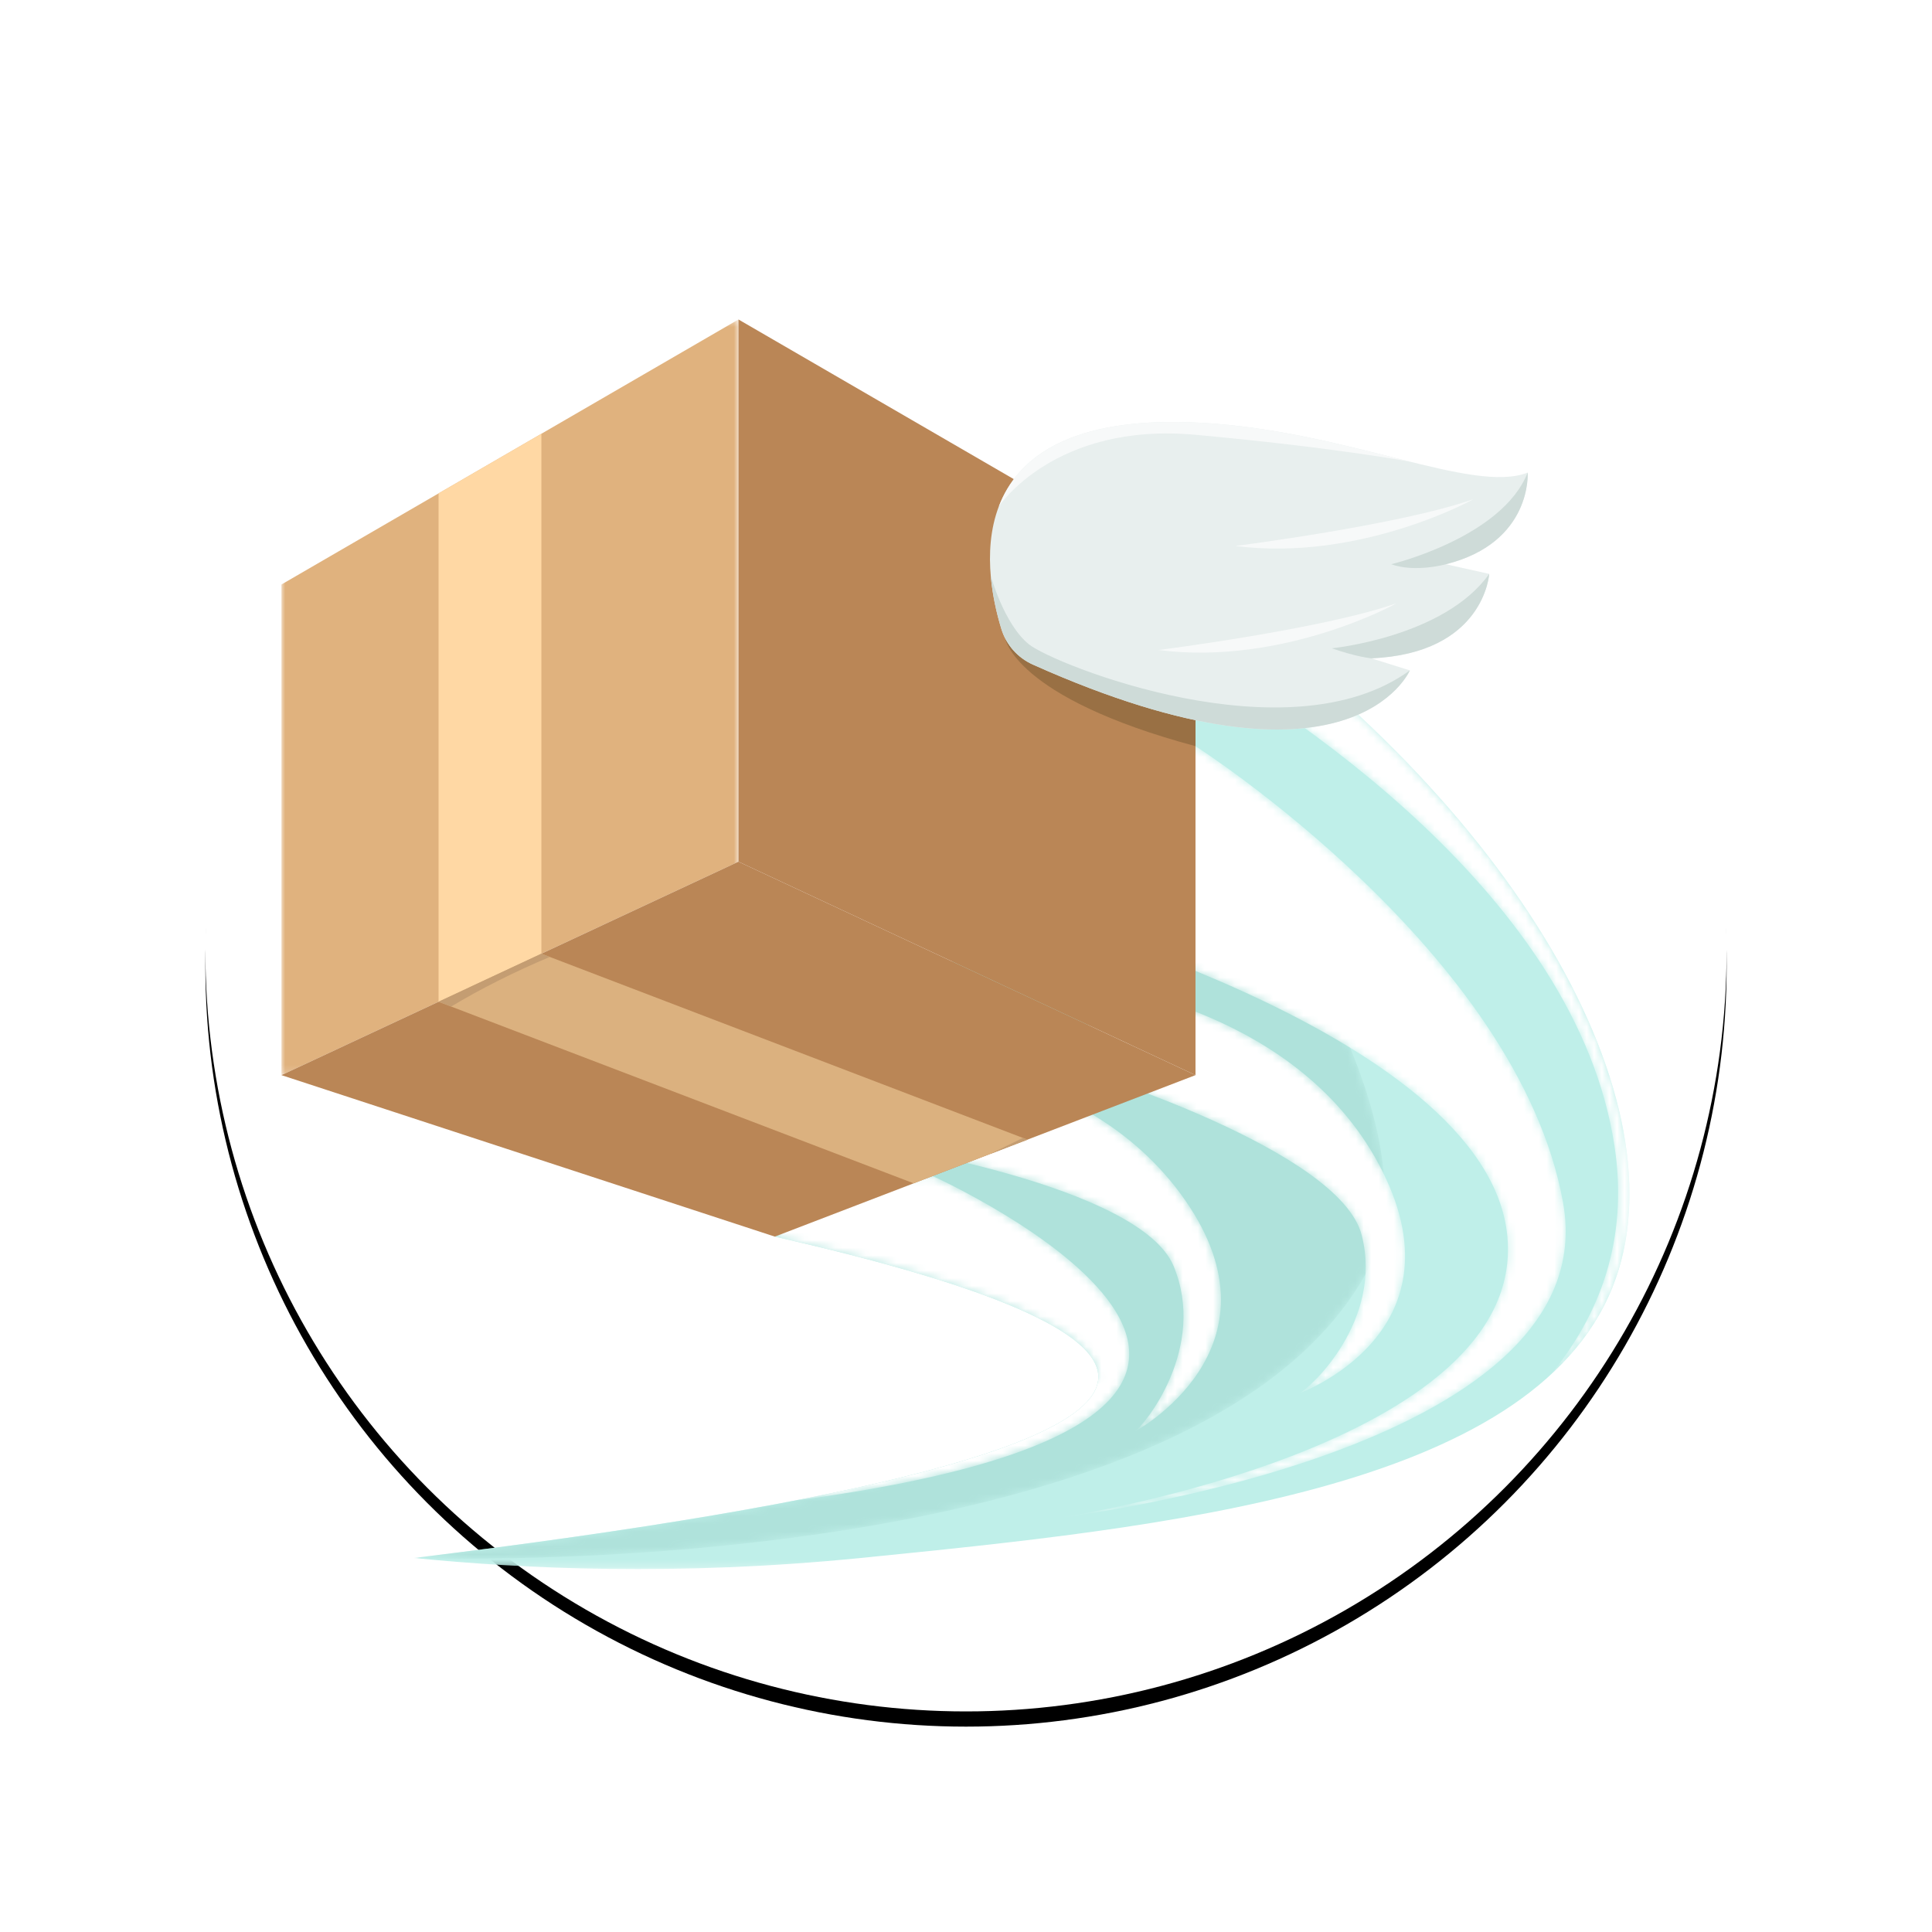
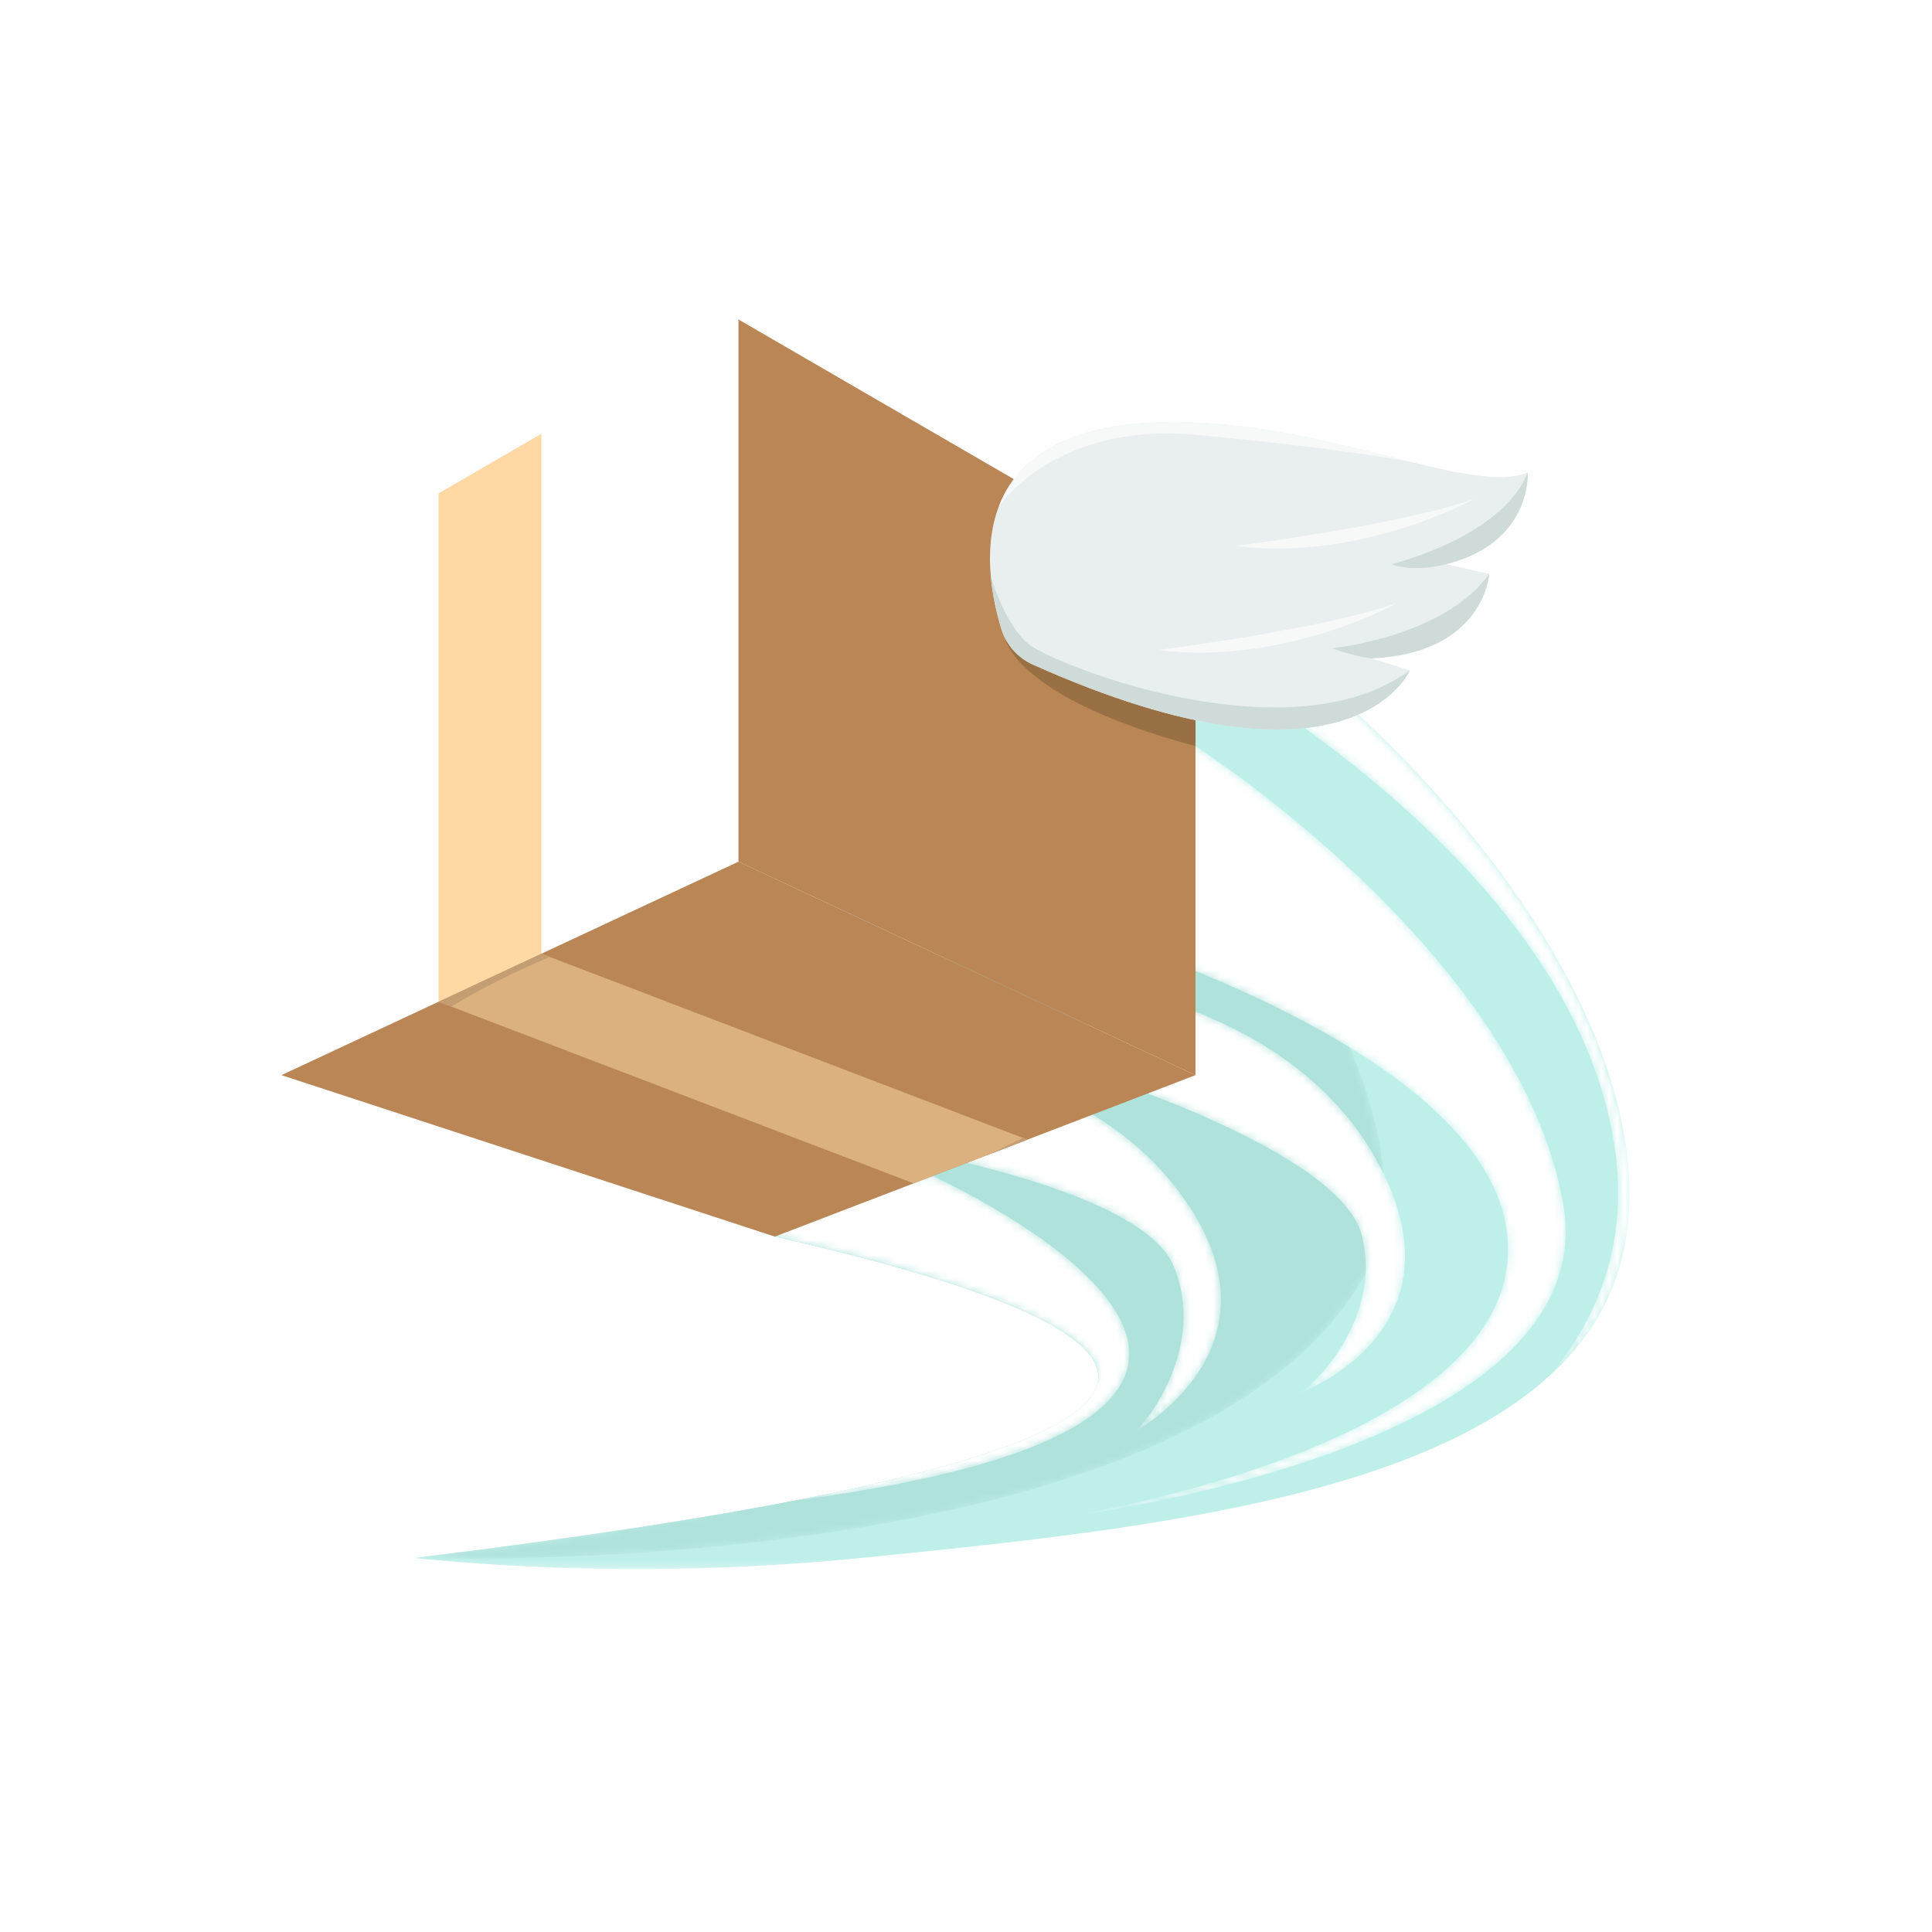
<svg xmlns="http://www.w3.org/2000/svg" xmlns:xlink="http://www.w3.org/1999/xlink" width="254px" height="254px" viewBox="0 0 254 254" version="1.1">
  <title>ICON</title>
  <desc>Created with Sketch.</desc>
  <defs>
-     <circle id="path-1" cx="100" cy="100" r="100" />
    <filter x="-20.8%" y="-19.8%" width="141.5%" height="141.5%" filterUnits="objectBoundingBox" id="filter-2">
      <feMorphology radius="1.5" operator="dilate" in="SourceAlpha" result="shadowSpreadOuter1" />
      <feOffset dx="0" dy="2" in="shadowSpreadOuter1" result="shadowOffsetOuter1" />
      <feGaussianBlur stdDeviation="12" in="shadowOffsetOuter1" result="shadowBlurOuter1" />
      <feColorMatrix values="0 0 0 0 0   0 0 0 0 0   0 0 0 0 0  0 0 0 0.082 0" type="matrix" in="shadowBlurOuter1" />
    </filter>
    <polygon id="path-3" points="0.745 0.323 160.555 0.323 160.555 129.767 0.745 129.767" />
-     <path d="M48.196,71.726 C76.669,78.185 90.848,84.36 90.731,90.249 C90.562,98.753 60.565,106.663 0.745,113.976 C0.745,113.976 102.924,117.746 125.855,76.674 C134.953,60.377 118.089,30.347 94.435,0.048 L48.196,71.726 Z" id="path-5" />
+     <path d="M48.196,71.726 C90.562,98.753 60.565,106.663 0.745,113.976 C0.745,113.976 102.924,117.746 125.855,76.674 C134.953,60.377 118.089,30.347 94.435,0.048 L48.196,71.726 Z" id="path-5" />
    <linearGradient x1="38.549%" y1="52.399%" x2="75.293%" y2="101.081%" id="linearGradient-7">
      <stop stop-color="#AFE2DB" offset="0%" />
      <stop stop-color="#AFE2DB" offset="100%" />
    </linearGradient>
    <path d="M0.656,7.182 C17.679,16.748 55.182,41.285 60.167,74.138 C62.051,86.556 58.173,96.453 51.733,104.249 C55.341,100.934 58.136,97.123 59.9,92.714 C69.583,68.502 47.136,29.32 5.081,0.322 L0.656,7.182 Z" id="path-8" />
    <linearGradient x1="-9.537%" y1="7.223%" x2="82.999%" y2="71.64%" id="linearGradient-10">
      <stop stop-color="#FFFFFF" offset="0%" />
      <stop stop-color="#FFFFFF" offset="100%" />
    </linearGradient>
    <path d="M3.009,42.769 L3.013,42.772 C90.229,31.198 21.322,0.072 21.322,0.072 L5.264,0.763 L0.572,8.036 C29.045,14.496 43.225,20.67 43.108,26.558" id="path-11" />
    <linearGradient x1="11.456%" y1="35.933%" x2="70.085%" y2="84.224%" id="linearGradient-13">
      <stop stop-color="#FFFFFF" offset="0%" />
      <stop stop-color="#FFFFFF" offset="100%" />
    </linearGradient>
    <path d="M27.306,0.082 C27.306,0.082 69.718,27.137 75.632,60.106 C81.546,93.074 9.186,101.549 9.186,101.549 C10.829,101.331 70.843,92.016 68.31,64.56 C65.777,37.105 0.388,20.553 0.388,20.553 L27.306,0.082 Z" id="path-14" />
    <linearGradient x1="-0.457%" y1="19.084%" x2="101.63%" y2="120.14%" id="linearGradient-16">
      <stop stop-color="#FFFFFF" offset="0%" />
      <stop stop-color="#FFFFFF" offset="100%" />
    </linearGradient>
    <path d="M1.981,0.792 C2.902,1.506 29.348,4.386 40.006,25.769 C50.665,47.152 28.965,54.947 28.965,54.947 C30.489,54.287 40.104,45.348 37.255,34.12 C34.406,22.892 0.513,12.494 0.513,12.494 L1.981,0.792 Z" id="path-17" />
    <linearGradient x1="22.864%" y1="22.906%" x2="103.051%" y2="90.239%" id="linearGradient-19">
      <stop stop-color="#FFFFFF" offset="0%" />
      <stop stop-color="#FFFFFF" offset="100%" />
    </linearGradient>
    <path d="M0.575,0.788 C1.589,1.361 28.171,0.357 41.813,19.96 C55.455,39.563 35.115,50.437 35.115,50.437 C36.527,49.563 44.746,39.318 40.3,28.624 C35.856,17.93 0.817,12.58 0.817,12.58 L0.575,0.788 Z" id="path-20" />
    <linearGradient x1="21.642%" y1="22.301%" x2="106.411%" y2="84.985%" id="linearGradient-22">
      <stop stop-color="#FFFFFF" offset="0%" />
      <stop stop-color="#FFFFFF" offset="100%" />
    </linearGradient>
    <polygon id="path-23" points="0 0.507 60.085 0.507 60.085 99.855 0 99.855" />
  </defs>
  <g id="STATIC-PAGES" stroke="none" stroke-width="1" fill="none" fill-rule="evenodd">
    <g id="HOMEPAGE" transform="translate(-593, -794)">
      <g id="HOW-IT-WORKS" transform="translate(162, 668)">
        <g id="STEP-" transform="translate(413, 151)">
          <g id="ICON" transform="translate(45, 0)">
            <g id="Oval">
              <use fill="black" fill-opacity="1" filter="url(#filter-2)" xlink:href="#path-1" />
              <use fill="#FFFFFF" fill-rule="evenodd" xlink:href="#path-1" />
            </g>
            <g id="VECTOR-BOX-SPEED" transform="translate(10, 17)">
              <g id="Group-3" transform="translate(16.668, 34.522)">
                <mask id="mask-4" fill="white">
                  <use xlink:href="#path-3" />
                </mask>
                <g id="Clip-2" />
                <path d="M48.196,86.056 C76.669,92.515 90.848,98.69 90.731,104.578 C90.561,113.084 60.565,120.992 0.745,128.306 C15.082,129.732 35.393,130.714 59.471,128.306 C99.052,124.346 147.612,119.489 158.321,92.714 C168.005,68.502 145.558,29.32 103.503,0.323 L48.196,86.056 Z" id="Fill-1" fill="#BFEFE9" mask="url(#mask-4)" />
              </g>
              <g id="Group-6" transform="translate(16.668, 48.852)">
                <mask id="mask-6" fill="white">
                  <use xlink:href="#path-5" />
                </mask>
                <g id="Clip-5" />
                <path d="M48.196,71.726 C76.669,78.185 90.848,84.36 90.731,90.249 C90.562,98.753 60.565,106.663 0.745,113.976 C0.745,113.976 102.924,117.746 125.855,76.674 C134.953,60.377 118.089,30.347 94.435,0.048 L48.196,71.726 Z" id="Fill-4" fill="url(#linearGradient-7)" mask="url(#mask-6)" />
              </g>
              <g id="Group-9" transform="translate(115.09, 34.522)">
                <mask id="mask-9" fill="white">
                  <use xlink:href="#path-8" />
                </mask>
                <g id="Clip-8" />
                <path d="M0.656,7.182 C17.679,16.748 55.182,41.285 60.167,74.138 C62.051,86.556 58.173,96.453 51.733,104.249 C55.341,100.934 58.136,97.123 59.9,92.714 C69.583,68.502 47.136,29.32 5.081,0.322 L0.656,7.182 Z" id="Fill-7" fill="url(#linearGradient-10)" mask="url(#mask-9)" />
              </g>
              <g id="Group-100" transform="translate(0, -0.507)">
                <g id="Group-12" transform="translate(64.291, 113.049)">
                  <mask id="mask-12" fill="white">
                    <use xlink:href="#path-11" />
                  </mask>
                  <g id="Clip-11" />
                  <path d="M3.009,42.769 L3.013,42.772 C90.229,31.198 21.322,0.072 21.322,0.072 L5.264,0.763 L0.572,8.036 C29.045,14.496 43.225,20.67 43.108,26.558 C42.995,32.227 29.615,37.631 3.009,42.769" id="Fill-10" fill="url(#linearGradient-13)" mask="url(#mask-12)" />
                </g>
                <g id="Group-15" transform="translate(92.865, 56.524)">
                  <mask id="mask-15" fill="white">
                    <use xlink:href="#path-14" />
                  </mask>
                  <g id="Clip-14" />
                  <path d="M27.306,0.082 C27.306,0.082 69.718,27.137 75.632,60.106 C81.546,93.074 9.186,101.549 9.186,101.549 C10.829,101.331 70.843,92.016 68.31,64.56 C65.777,37.105 0.388,20.553 0.388,20.553 L27.306,0.082 Z" id="Fill-13" fill="url(#linearGradient-16)" mask="url(#mask-15)" />
                </g>
                <g id="Group-18" transform="translate(104.771, 86.777)">
                  <mask id="mask-18" fill="white">
                    <use xlink:href="#path-17" />
                  </mask>
                  <g id="Clip-17" />
                  <path d="M1.981,0.792 C2.902,1.506 29.348,4.386 40.006,25.769 C50.665,47.152 28.965,54.947 28.965,54.947 C30.489,54.287 40.104,45.348 37.255,34.12 C34.406,22.892 0.513,12.494 0.513,12.494 L1.981,0.792 Z" id="Fill-16" fill="url(#linearGradient-19)" mask="url(#mask-18)" />
                </g>
                <g id="Group-21" transform="translate(76.991, 96.33)">
                  <mask id="mask-21" fill="white">
                    <use xlink:href="#path-20" />
                  </mask>
                  <g id="Clip-20" />
                  <path d="M0.575,0.788 C1.589,1.361 28.171,0.357 41.813,19.96 C55.455,39.563 35.115,50.437 35.115,50.437 C36.527,49.563 44.746,39.318 40.3,28.624 C35.856,17.93 0.817,12.58 0.817,12.58 L0.575,0.788 Z" id="Fill-19" fill="url(#linearGradient-22)" mask="url(#mask-21)" />
                </g>
                <g id="Group-24">
                  <mask id="mask-24" fill="white">
                    <use xlink:href="#path-23" />
                  </mask>
                  <g id="Clip-23" />
-                   <polygon id="Fill-22" fill="#E0B27E" mask="url(#mask-24)" points="60.085 71.791 -0 99.855 -0 35.352 60.085 0.507" />
                </g>
                <polygon id="Fill-25" fill="#BA8656" points="60.085 71.791 120.172 99.855 120.172 35.352 60.085 0.507" />
                <polygon id="Fill-29" fill="#BA8656" points="120.171 99.855 64.864 121.085 0 99.855 60.085 71.791" />
                <polygon id="Fill-33" fill="#FFD8A4" points="20.658 90.206 34.176 83.892 34.176 15.532 20.658 23.372" />
                <polygon id="Fill-35" fill="#DBB17F" points="34.176 83.892 98.075 108.337 83.117 114.079 20.658 90.206" />
                <path d="M120.171,56.606 L120.171,45.383 L95.145,42.396 C95.145,42.396 96.26,50.182 120.171,56.606" id="Fill-45" fill="#997044" />
                <path d="M98.778,45.873 C96.797,44.986 95.29,43.283 94.652,41.203 C92.116,32.943 88.91,12.316 120.948,14.092 C140.246,15.162 156.572,23.492 163.845,20.638 C163.845,20.638 164.477,29.835 153.095,32.689 L158.787,33.957 C158.787,33.957 158.154,44.423 143.293,45.057 L148.352,46.642 C148.352,46.642 140.697,64.64 98.778,45.873" id="Fill-47" fill="#E8EFEE" />
                <path d="M34.176,83.892 L20.658,90.206 L22.313,90.839 C26.086,88.562 30.668,86.253 35.279,84.314 L34.176,83.892 Z" id="Fill-61" fill="#C49D72" />
                <path d="M97.476,108.108 C96.054,108.813 94.593,109.518 93.152,110.226 L98.075,108.337 L97.476,108.108 Z" id="Fill-70" fill="#C49D72" />
                <path d="M98.267,43.211 C94.993,40.563 93.254,34.201 93.254,34.201 C93.487,36.894 94.085,39.358 94.652,41.203 C95.291,43.282 96.797,44.986 98.778,45.873 C140.697,64.64 148.353,46.643 148.353,46.643 C132.431,58.23 101.541,45.859 98.267,43.211" id="Fill-88" fill="#CEDBD8" />
                <path d="M158.786,33.957 C152.876,42.288 138.082,43.74 138.082,43.74 C141.462,44.905 143.293,45.056 143.293,45.056 C158.154,44.423 158.786,33.957 158.786,33.957" id="Fill-90" fill="#CEDBD8" />
                <path d="M145.898,32.689 C149.065,33.818 153.094,32.689 153.094,32.689 C164.477,29.835 163.844,20.638 163.844,20.638 C160.459,29.208 145.898,32.689 145.898,32.689" id="Fill-92" fill="#CEDBD8" />
                <path d="M148.434,19.217 C140.743,17.313 131.271,14.664 120.947,14.092 C103.867,13.145 96.805,18.566 94.318,25.086 L94.318,25.087 C94.318,25.087 101.626,13.975 120.172,15.669 C138.716,17.364 148.434,19.217 148.434,19.217 Z" id="Fill-94" fill="#F7F9F9" />
                <path d="M156.669,24.144 C156.984,24.032 141.884,32.406 125.409,30.287 C125.409,30.287 147.059,27.533 156.669,24.144" id="Fill-96" fill="#F7F9F9" />
                <path d="M146.579,37.822 C146.894,37.71 131.793,46.084 115.318,43.965 C115.318,43.965 136.969,41.212 146.579,37.822" id="Fill-98" fill="#F7F9F9" />
              </g>
            </g>
          </g>
        </g>
      </g>
    </g>
  </g>
</svg>